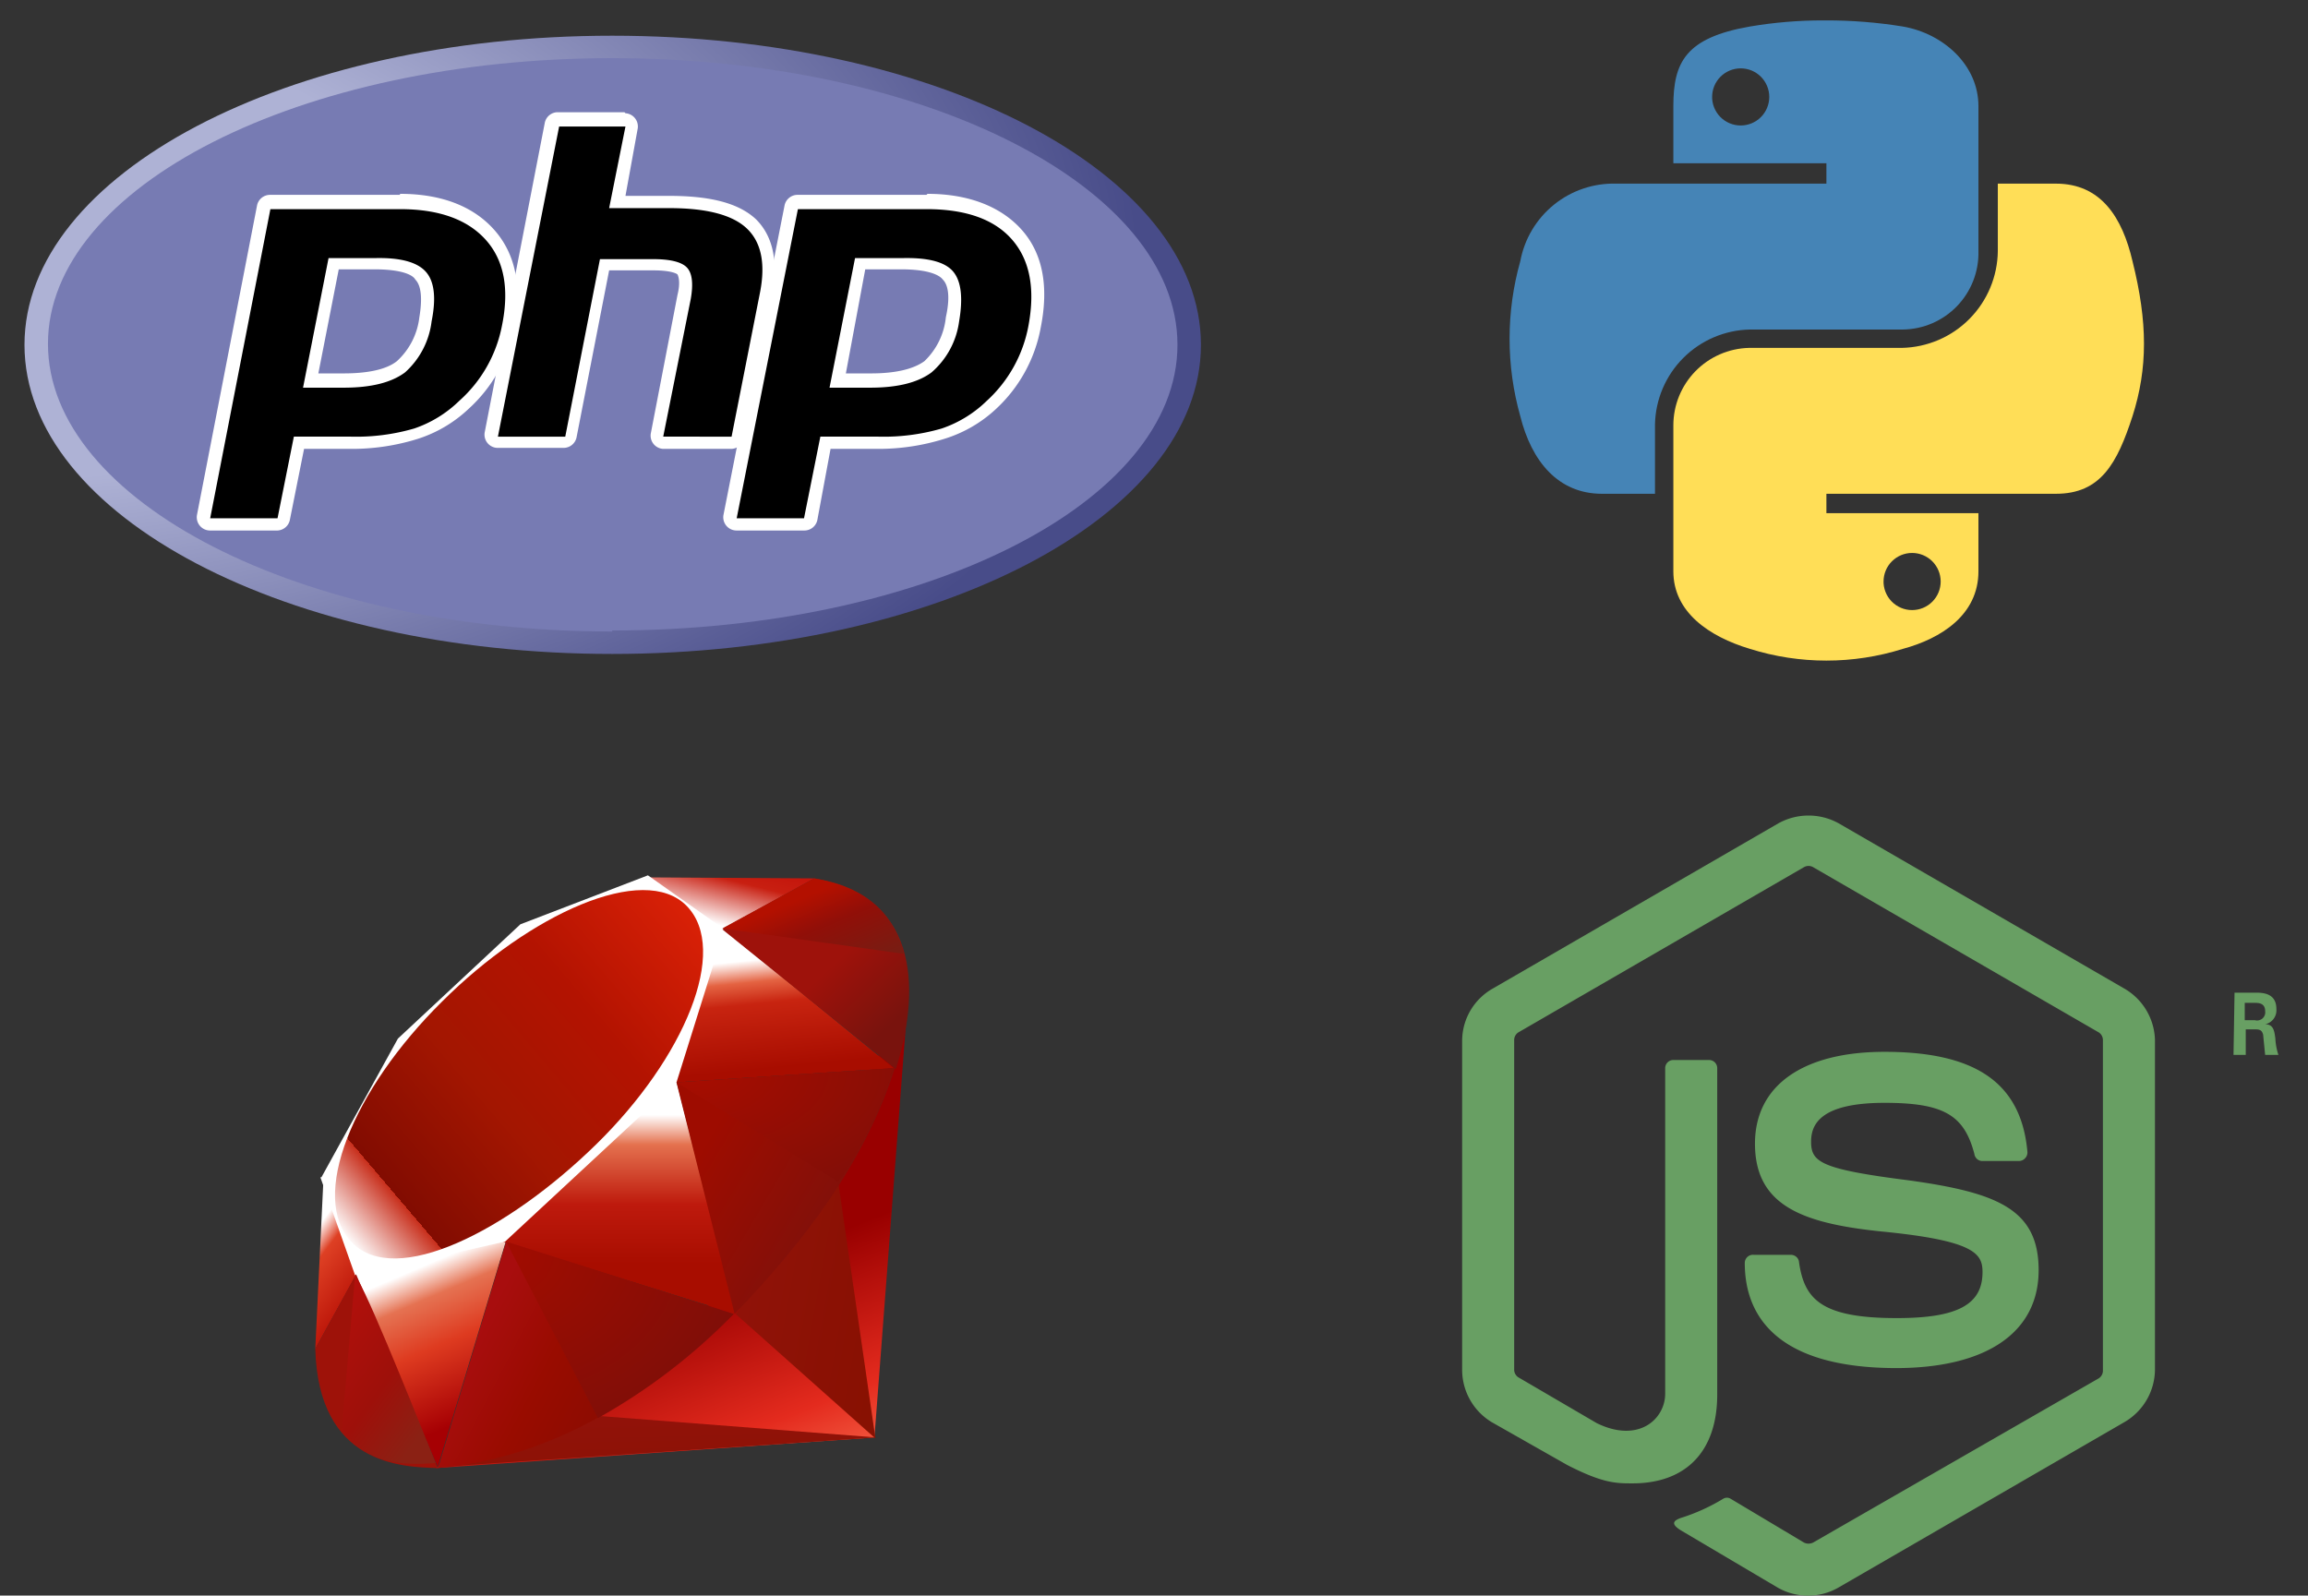
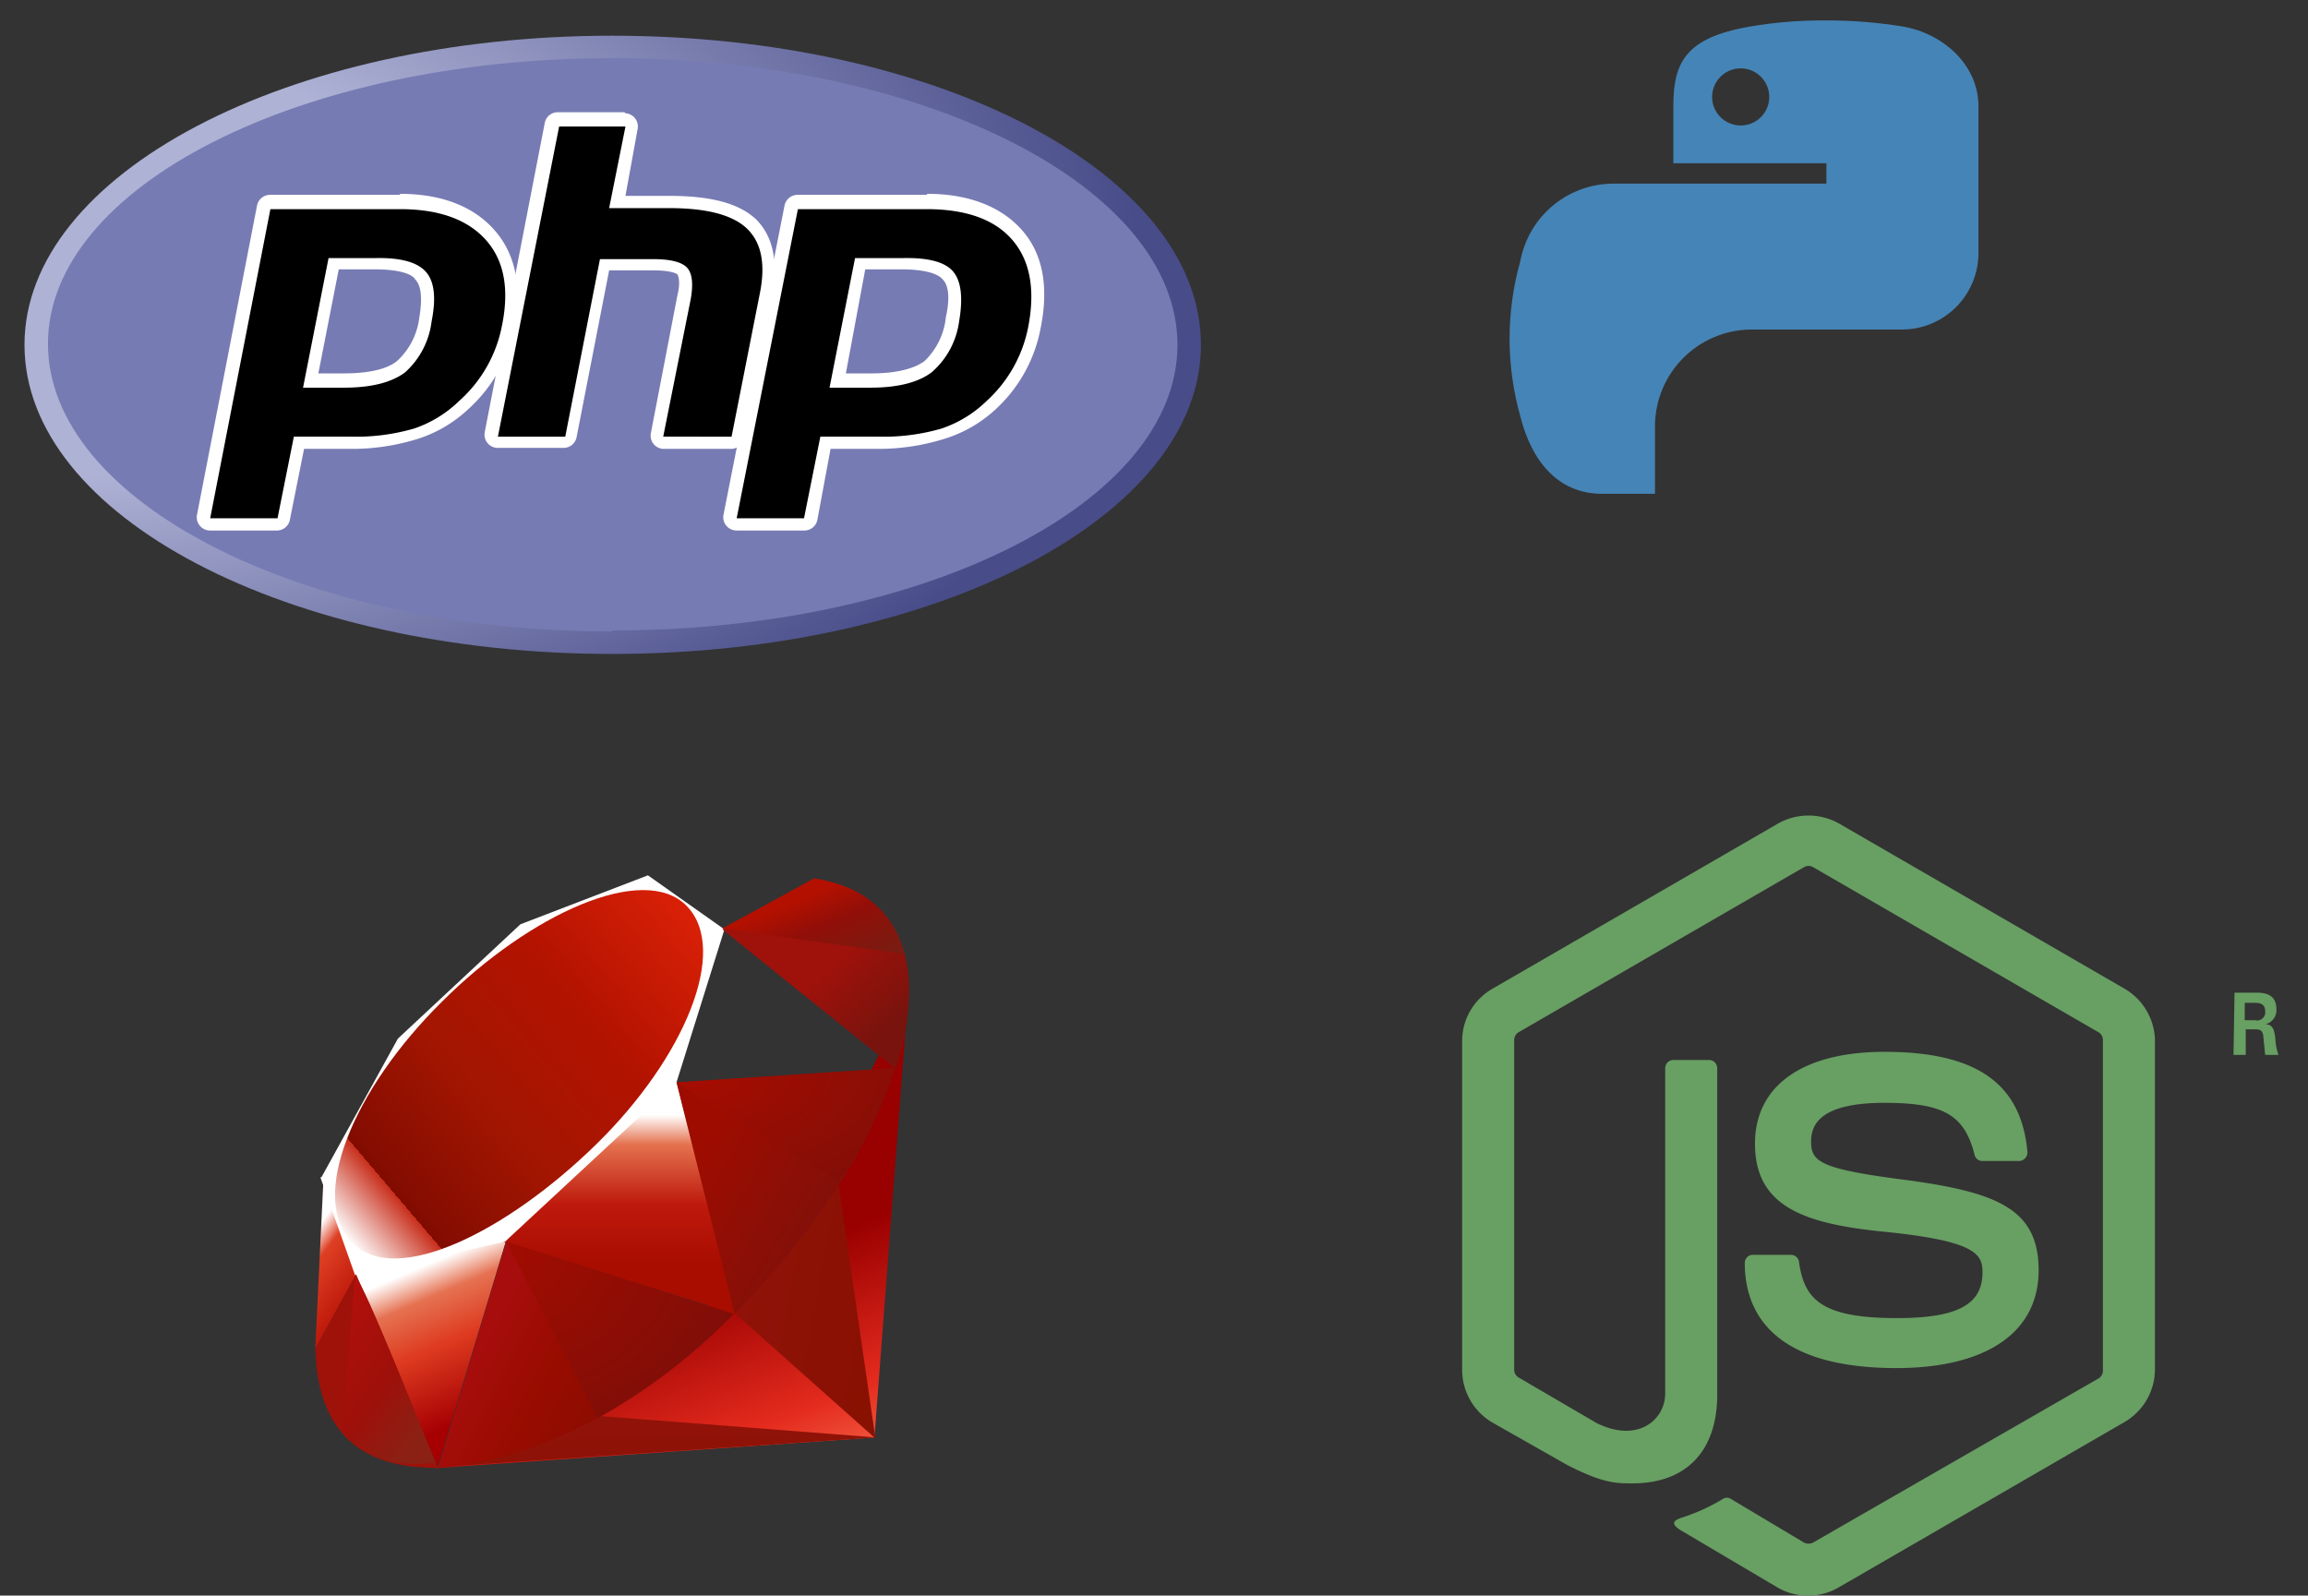
<svg xmlns="http://www.w3.org/2000/svg" xmlns:xlink="http://www.w3.org/1999/xlink" width="226.2" height="156.4">
  <rect width="100%" height="100%" fill="#333333" stroke="none" />
  <defs>
    <linearGradient id="c" x1=".3" x2=".3" y1="1.1" y2="1.1" gradientUnits="objectBoundingBox">
      <stop offset="0" stop-color="#5a9fd4" />
      <stop offset="1" stop-color="#306998" />
    </linearGradient>
    <linearGradient id="e" x1=".1" x2=".1" y1=".9" y2=".9" gradientUnits="objectBoundingBox">
      <stop offset="0" stop-color="#ffd43b" />
      <stop offset="1" stop-color="#ffe873" />
    </linearGradient>
    <linearGradient id="i" x1=".8" x2=".6" y1="1.1" y2=".6" gradientUnits="objectBoundingBox">
      <stop offset="0" stop-color="#fb7655" />
      <stop offset=".4" stop-color="#e42b1e" />
      <stop offset="1" stop-color="#900" />
      <stop offset="1" stop-color="#900" />
    </linearGradient>
    <linearGradient id="a" x1="1.2" x2="0" y1=".6" y2=".2" gradientUnits="objectBoundingBox">
      <stop offset="0" stop-color="#871101" />
      <stop offset="1" stop-color="#911209" />
      <stop offset="1" stop-color="#911209" />
    </linearGradient>
    <linearGradient xlink:href="#a" id="j" x1=".8" x2=".4" y1="2.2" y2=".1" />
    <linearGradient id="k" x1=".5" x2=".7" y1=".1" y2=".8" gradientUnits="objectBoundingBox">
      <stop offset="0" stop-color="#fff" />
      <stop offset=".2" stop-color="#e57252" />
      <stop offset=".5" stop-color="#de3b20" />
      <stop offset="1" stop-color="#a60003" />
      <stop offset="1" stop-color="#a60003" />
    </linearGradient>
    <linearGradient id="l" x1=".5" x2=".5" y1=".2" y2=".8" gradientUnits="objectBoundingBox">
      <stop offset="0" stop-color="#fff" />
      <stop offset=".2" stop-color="#e4714e" />
      <stop offset=".6" stop-color="#be1a0d" />
      <stop offset="1" stop-color="#a80d00" />
      <stop offset="1" stop-color="#a80d00" />
    </linearGradient>
    <linearGradient id="m" x1=".4" x2=".5" y1=".2" y2=".9" gradientUnits="objectBoundingBox">
      <stop offset="0" stop-color="#fff" />
      <stop offset=".2" stop-color="#e46342" />
      <stop offset=".4" stop-color="#c82410" />
      <stop offset="1" stop-color="#a80d00" />
      <stop offset="1" stop-color="#a80d00" />
    </linearGradient>
    <linearGradient id="n" x1=".1" x2=".9" y1=".6" y2="-.5" gradientUnits="objectBoundingBox">
      <stop offset="0" stop-color="#fff" />
      <stop offset=".5" stop-color="#c81f11" />
      <stop offset="1" stop-color="#bf0905" />
      <stop offset="1" stop-color="#bf0905" />
    </linearGradient>
    <linearGradient id="o" x1=".3" x2=".5" y1=".2" y2=".8" gradientUnits="objectBoundingBox">
      <stop offset="0" stop-color="#fff" />
      <stop offset=".3" stop-color="#de4024" />
      <stop offset="1" stop-color="#bf190b" />
      <stop offset="1" stop-color="#bf190b" />
    </linearGradient>
    <linearGradient id="p" x1="-.2" x2="1" y1="1.2" y2="-.1" gradientUnits="objectBoundingBox">
      <stop offset="0" stop-color="#bd0012" />
      <stop offset=".1" stop-color="#fff" />
      <stop offset=".2" stop-color="#fff" />
      <stop offset=".3" stop-color="#c82f1c" />
      <stop offset=".3" stop-color="#820c01" />
      <stop offset=".5" stop-color="#a31601" />
      <stop offset=".7" stop-color="#b31301" />
      <stop offset="1" stop-color="#e82609" />
      <stop offset="1" stop-color="#e82609" />
    </linearGradient>
    <linearGradient id="q" x1=".6" x2=".1" y1=".7" y2=".5" gradientUnits="objectBoundingBox">
      <stop offset="0" stop-color="#8c0c01" />
      <stop offset=".5" stop-color="#990c00" />
      <stop offset="1" stop-color="#a80d0e" />
      <stop offset="1" stop-color="#a80d0e" />
    </linearGradient>
    <linearGradient id="r" x1=".8" x2=".2" y1=".6" y2=".2" gradientUnits="objectBoundingBox">
      <stop offset="0" stop-color="#7e110b" />
      <stop offset="1" stop-color="#9e0c00" />
      <stop offset="1" stop-color="#9e0c00" />
    </linearGradient>
    <linearGradient id="s" x1=".9" x2=".6" y1=".7" y2=".4" gradientUnits="objectBoundingBox">
      <stop offset="0" stop-color="#79130d" />
      <stop offset="1" stop-color="#9e120b" />
      <stop offset="1" stop-color="#9e120b" />
    </linearGradient>
    <linearGradient id="v" x1=".6" x2="0" y1="1" y2=".1" gradientUnits="objectBoundingBox">
      <stop offset="0" stop-color="#8b2114" />
      <stop offset=".4" stop-color="#9e100a" />
      <stop offset="1" stop-color="#b3100c" />
      <stop offset="1" stop-color="#b3100c" />
    </linearGradient>
    <linearGradient id="w" x1=".3" x2=".9" y1=".4" y2="1" gradientUnits="objectBoundingBox">
      <stop offset="0" stop-color="#b31000" />
      <stop offset=".4" stop-color="#910f08" />
      <stop offset="1" stop-color="#791c12" />
      <stop offset="1" stop-color="#791c12" />
    </linearGradient>
    <clipPath id="b">
      <path fill="none" d="M19.8 7.5a2.8 2.8 0 1 1 2.8 2.8 2.8 2.8 0 0 1-2.8-2.9m11-7.4h-.1a42.7 42.7 0 0 0-7.2.6C17.2 1.7 16 4.1 16 8.4V14h15V16H10.4A9.3 9.3 0 0 0 1 23.6a28 28 0 0 0 0 15.2c1.1 4.4 3.7 7.6 8 7.6h5.2v-6.8a9.5 9.5 0 0 1 9.3-9.3h15a7.5 7.5 0 0 0 7.4-7.7V8.4c0-4-3.4-7.1-7.4-7.8a46.6 46.6 0 0 0-7.6-.6Z" />
    </clipPath>
    <clipPath id="d">
      <path fill="none" d="M20.6 39a2.8 2.8 0 1 1 2.8 2.8 2.8 2.8 0 0 1-2.8-2.9M31.8 0v6.6a9.6 9.6 0 0 1-9.4 9.5h-15A7.6 7.6 0 0 0 0 23.7V38c0 4 3.5 6.4 7.5 7.6a25 25 0 0 0 15 0c3.7-1 7.4-3.3 7.4-7.6v-5.7H15v-1.9h22.5c4.4 0 6-3 7.5-7.6 1.5-4.7 1.5-9.2 0-15.2-1-4.3-3.1-7.6-7.5-7.6Z" />
    </clipPath>
    <clipPath id="f">
      <path fill="none" d="M0 30.3c0 16.8 25.8 30.3 57.6 30.3s57.7-13.5 57.7-30.3S89.5 0 57.6 0 0 13.6 0 30.3" />
    </clipPath>
    <clipPath id="h">
      <path fill="none" d="M0 0h120v67H0z" />
    </clipPath>
    <radialGradient id="g" cx=".3" cy=".2" r="1.2" gradientTransform="rotate(58 0 0)" gradientUnits="objectBoundingBox">
      <stop offset="0" stop-color="#aeb2d5" />
      <stop offset=".3" stop-color="#aeb2d5" />
      <stop offset=".8" stop-color="#484c89" />
      <stop offset="1" stop-color="#484c89" />
    </radialGradient>
    <radialGradient id="t" cx=".3" cy=".4" r="1.3" gradientTransform="rotate(59 .5 0)" gradientUnits="objectBoundingBox">
      <stop offset="0" stop-color="#a80d00" />
      <stop offset="1" stop-color="#7e0e08" />
      <stop offset="1" stop-color="#7e0e08" />
    </radialGradient>
    <radialGradient id="u" cx=".1" cy=".4" r="1.1" gradientTransform="rotate(39 .5 0)" gradientUnits="objectBoundingBox">
      <stop offset="0" stop-color="#a30c00" />
      <stop offset="1" stop-color="#800e08" />
      <stop offset="1" stop-color="#800e08" />
    </radialGradient>
  </defs>
  <g clip-path="url(#b)" transform="translate(148 2)">
    <path fill="url(#c)" d="M-41.4 8.4 8 51.2 50.4 1.4 1-41.4Z" transform="translate(18.3 18.3)" />
  </g>
  <g clip-path="url(#d)" transform="translate(164 18)">
-     <path fill="url(#e)" d="M79.8 42.7 42.2-11l-53 37.8 37.5 53.6Z" transform="translate(-11.2 -11.2)" />
-   </g>
+     </g>
  <g clip-path="url(#f)" transform="translate(2.4 3.5)">
    <path fill="url(#g)" d="M0 0h115.3v60.6H0z" />
  </g>
  <g clip-path="url(#h)">
    <path fill="#777bb3" d="M60 61.8c30.6 0 55.4-12.5 55.4-28S90.6 5.7 60 5.7 4.7 18.3 4.7 33.7 29.4 61.9 60 61.9" />
    <path d="M33.7 37.2c2.5 0 4.4-.4 5.6-1.3a7.5 7.5 0 0 0 2.4-4.7c.4-2 .2-3.5-.4-4.2-.8-.8-2.3-1.2-4.6-1.2h-4l-2.3 11.4ZM20.6 51.4a.6.6 0 0 1-.6-.8l5.9-30.4a.6.6 0 0 1 .6-.5h12.7c4 0 7 1.1 8.8 3.3s2.5 5.1 1.8 9a13.8 13.8 0 0 1-4.4 7.7 12.4 12.4 0 0 1-4.6 2.8 21 21 0 0 1-6.4.8h-5.1l-1.5 7.6a.6.6 0 0 1-.6.5Z" />
    <path fill="#fff" d="M33.2 26.4h3.5c2.8 0 3.8.6 4 1 .6.6.7 1.9.4 3.7a6.9 6.9 0 0 1-2.2 4.3c-1 .8-2.8 1.2-5.2 1.2h-2.5Zm6-7.3H26.5a1.3 1.3 0 0 0-1.3 1l-5.9 30.4a1.3 1.3 0 0 0 1.3 1.5h6.6a1.3 1.3 0 0 0 1.2-1l1.4-7h4.6a21.6 21.6 0 0 0 6.6-1 13 13 0 0 0 4.9-2.9 14.4 14.4 0 0 0 4.5-8c.8-4 .1-7.2-1.9-9.5S43.4 19 39.2 19M29.7 38h4q4 0 6-1.5a8 8 0 0 0 2.6-5q.7-3.5-.6-4.9t-5-1.3h-4.5l-2.5 12.7m9.5-17.5q5.7 0 8.4 3t1.6 8.4a13.2 13.2 0 0 1-4.2 7.4 11.7 11.7 0 0 1-4.4 2.7 20.3 20.3 0 0 1-6.2.8h-5.6l-1.6 8h-6.6l5.9-30.3h12.7" />
    <path d="M65 43.3a.6.6 0 0 1-.7-.8L67 29.1c.3-1.3.2-2.2-.1-2.6-.3-.2-1-.6-2.9-.6h-4.7l-3.3 16.9a.6.6 0 0 1-.6.5h-6.6a.6.6 0 0 1-.6-.8l6-30.3a.6.6 0 0 1 .5-.5h6.6a.6.6 0 0 1 .6.7l-1.4 7.3h5c4 0 6.6.7 8.1 2.1 1.6 1.5 2 3.8 1.5 6.8l-2.8 14.2a.6.6 0 0 1-.6.5Z" />
    <path fill="#fff" d="M61.2 11h-6.6a1.3 1.3 0 0 0-1.2 1l-5.9 30.4a1.3 1.3 0 0 0 1.2 1.5h6.6a1.3 1.3 0 0 0 1.2-1l3.2-16.4H64c2 0 2.4.4 2.4.4.1.2.3.8 0 2l-2.6 13.5A1.3 1.3 0 0 0 65 44h6.7a1.3 1.3 0 0 0 1.2-1l2.8-14.1c.6-3.4 0-5.8-1.6-7.4-1.7-1.6-4.5-2.3-8.5-2.3h-4.3l1.2-6.6a1.3 1.3 0 0 0-1.2-1.5m0 1.3-1.6 8h5.9q5.5 0 7.6 2t1.3 6.2l-2.8 14.2H65l2.7-13.5q.4-2.3-.4-3.1t-3.3-.8h-5.2l-3.4 17.4h-6.6l6-30.4h6.5" />
    <path d="M85.4 37.2c2.5 0 4.4-.4 5.5-1.3a7.5 7.5 0 0 0 2.5-4.7c.4-2 .2-3.5-.5-4.2-.7-.8-2.2-1.2-4.6-1.2h-4l-2.2 11.4ZM72.2 51.4a.6.6 0 0 1-.6-.8l5.9-30.4a.6.6 0 0 1 .6-.5h12.7c4 0 7 1.1 8.9 3.3s2.5 5.1 1.7 9a13.8 13.8 0 0 1-4.3 7.7 12.4 12.4 0 0 1-4.7 2.8 21 21 0 0 1-6.3.8h-5.2l-1.5 7.6a.6.6 0 0 1-.6.5Z" />
    <path fill="#fff" d="M84.8 26.4h3.5c2.8 0 3.8.6 4.1 1 .6.6.7 1.9.3 3.7a6.9 6.9 0 0 1-2.1 4.3c-1.1.8-2.9 1.2-5.2 1.2h-2.5Zm6-7.3H78.1a1.3 1.3 0 0 0-1.2 1l-6 30.4a1.3 1.3 0 0 0 1.3 1.5h6.6a1.3 1.3 0 0 0 1.3-1l1.3-7h4.7a21.6 21.6 0 0 0 6.5-1 13 13 0 0 0 5-2.9 14.4 14.4 0 0 0 4.4-8c.8-4 .2-7.2-1.8-9.5S95 19 90.9 19M81.3 38h4q4 0 6-1.5a8 8 0 0 0 2.7-5q.6-3.5-.6-4.9t-5-1.3h-4.6l-2.5 12.7m9.5-17.5q5.8 0 8.4 3t1.6 8.4a13.2 13.2 0 0 1-4.1 7.4 11.7 11.7 0 0 1-4.4 2.7 20.3 20.3 0 0 1-6.2.8h-5.7l-1.6 8h-6.6l6-30.3h12.6" />
  </g>
  <g fill-rule="evenodd">
    <path fill="url(#i)" d="M73.6 66.5 40.4 86.3l43-3L86.7 40Z" transform="translate(2.3 57.6)" />
    <path fill="url(#a)" d="m154 126.2-3.7-25.5-10 13.3Z" transform="translate(-68.2 14.8)" />
    <path fill="url(#j)" d="m83.9 182.4-27.1-2.1-16 5Z" transform="translate(2 -41.5)" />
    <path fill="url(#k)" d="m21.5 144.1 6.7-22.2-14.9 3.2Z" transform="translate(21.4 -.3)" />
    <path fill="url(#l)" d="m82.4 87.5-6.2-24.4L58.3 80Z" transform="translate(-10.3 41.3)" />
-     <path fill="url(#m)" d="m141.5 31.2-16.8-13.7-4.7 15.1Z" transform="translate(-53.9 73.5)" />
-     <path fill="url(#n)" d="m127.7.6-10 5.5-6.2-5.6Z" transform="translate(-47.9 85.5)" />
    <path fill="url(#o)" d="m0 118.2 4.2-7.6-3.4-9Z" transform="translate(30.9 14)" />
    <path fill="#fff" d="m31.4 115.4 3.4 9.6 14.7-3.3 16.8-15.6 4.7-15-7.5-5.3L51 90.6l-12 11.2-7.5 13.6Z" />
    <path fill="url(#p)" d="M17.3 15.9c8.6-8.6 19.8-13.7 24-9.4s-.2 14.9-8.9 23.4-19.6 14-23.9 9.6.1-15 8.8-23.6Z" transform="translate(26 82.3)" />
    <path fill="url(#q)" d="m41 144 6.7-22.3 22.3 7.1c-8 7.6-17 14-29 15.1Z" transform="translate(1.9)" />
    <path fill="url(#r)" d="m120.6 65.4 5.7 22.7C133 81.1 139 73.4 142 64Z" transform="translate(-54.3 40.7)" />
    <path fill="url(#s)" d="M153 19.5c2.2-7 2.8-16.8-8-18.7l-9 5Z" transform="translate(-65.2 85.3)" />
    <path fill="#9e1209" d="M30.9 132.2c.3 11.4 8.5 11.6 12 11.7l-8-19Z" />
    <path fill="url(#t)" d="m120.7 65.6 15.8 9.7c.3.2 4.5-7 5.4-11.1l-21.2 1.4Z" transform="translate(-54.4 40.5)" />
    <path fill="url(#u)" d="m63.8 121.7 9 17.3a58 58 0 0 0 13.3-10.2Z" transform="translate(-14.2)" />
    <path fill="url(#v)" d="M10.3 133.2 9 148.3c2.4 3.3 5.7 3.6 9.2 3.3-2.5-6.2-7.5-18.7-8-18.4Z" transform="translate(24.5 -8.2)" />
    <path fill="url(#w)" d="m135.9 5.7 17.8 2.5c-1-4-3.8-6.6-8.8-7.4Z" transform="translate(-65.1 85.3)" />
  </g>
  <g fill="#689f63">
    <path d="M177.2 156.4a5.9 5.9 0 0 1-3-.8l-9.3-5.5c-1.4-.8-.7-1.1-.2-1.3a18.9 18.9 0 0 0 4.2-1.9.7.7 0 0 1 .7 0l7.2 4.3a1 1 0 0 0 .9 0l28-16.1a.9.9 0 0 0 .4-.8V102a.9.9 0 0 0-.4-.8l-28-16.2a.9.9 0 0 0-.9 0l-28 16.2a.9.9 0 0 0-.4.8v32.3a.9.9 0 0 0 .4.7l7.7 4.5c4.1 2 6.7-.4 6.7-2.9v-31.9a.8.8 0 0 1 .8-.8h3.5a.8.8 0 0 1 .8.8v32c0 5.5-3 8.7-8.3 8.7-1.6 0-2.9 0-6.4-1.8l-7.4-4.2a6 6 0 0 1-2.9-5.1V102a5.9 5.9 0 0 1 3-5.1l28-16.2a6.1 6.1 0 0 1 5.9 0l28 16.2a6 6 0 0 1 3 5v32.4a6 6 0 0 1-3 5.1l-28 16.2a5.9 5.9 0 0 1-3 .8" />
    <path d="M185.9 134.1c-12.3 0-14.9-5.6-14.9-10.3a.8.8 0 0 1 .9-.8h3.6a.8.8 0 0 1 .8.6c.5 3.7 2.1 5.6 9.6 5.6 5.9 0 8.4-1.3 8.4-4.5 0-1.8-.7-3.1-10-4-7.6-.8-12.3-2.5-12.3-8.6 0-5.7 4.7-9 12.7-9 9 0 13.4 3.1 14 9.8a.8.8 0 0 1-.2.6.8.8 0 0 1-.6.3h-3.7a.8.8 0 0 1-.7-.7c-1-3.8-3-5-8.8-5-6.4 0-7.2 2.2-7.2 3.8 0 2 .9 2.7 9.6 3.8 8.6 1.2 12.7 2.8 12.7 8.8 0 6.1-5.1 9.6-14 9.6M220 100h1a.8.8 0 0 0 1-.9c0-.8-.7-.8-1-.8h-1Zm-1-2.7h2c.7 0 2.1 0 2.1 1.6a1.4 1.4 0 0 1-1.1 1.5c.8 0 .9.6 1 1.4a6 6 0 0 0 .3 1.6h-1.3l-.2-2c-.1-.3-.2-.5-.7-.5h-1v2.5h-1.2Zm7.4 3" />
  </g>
</svg>